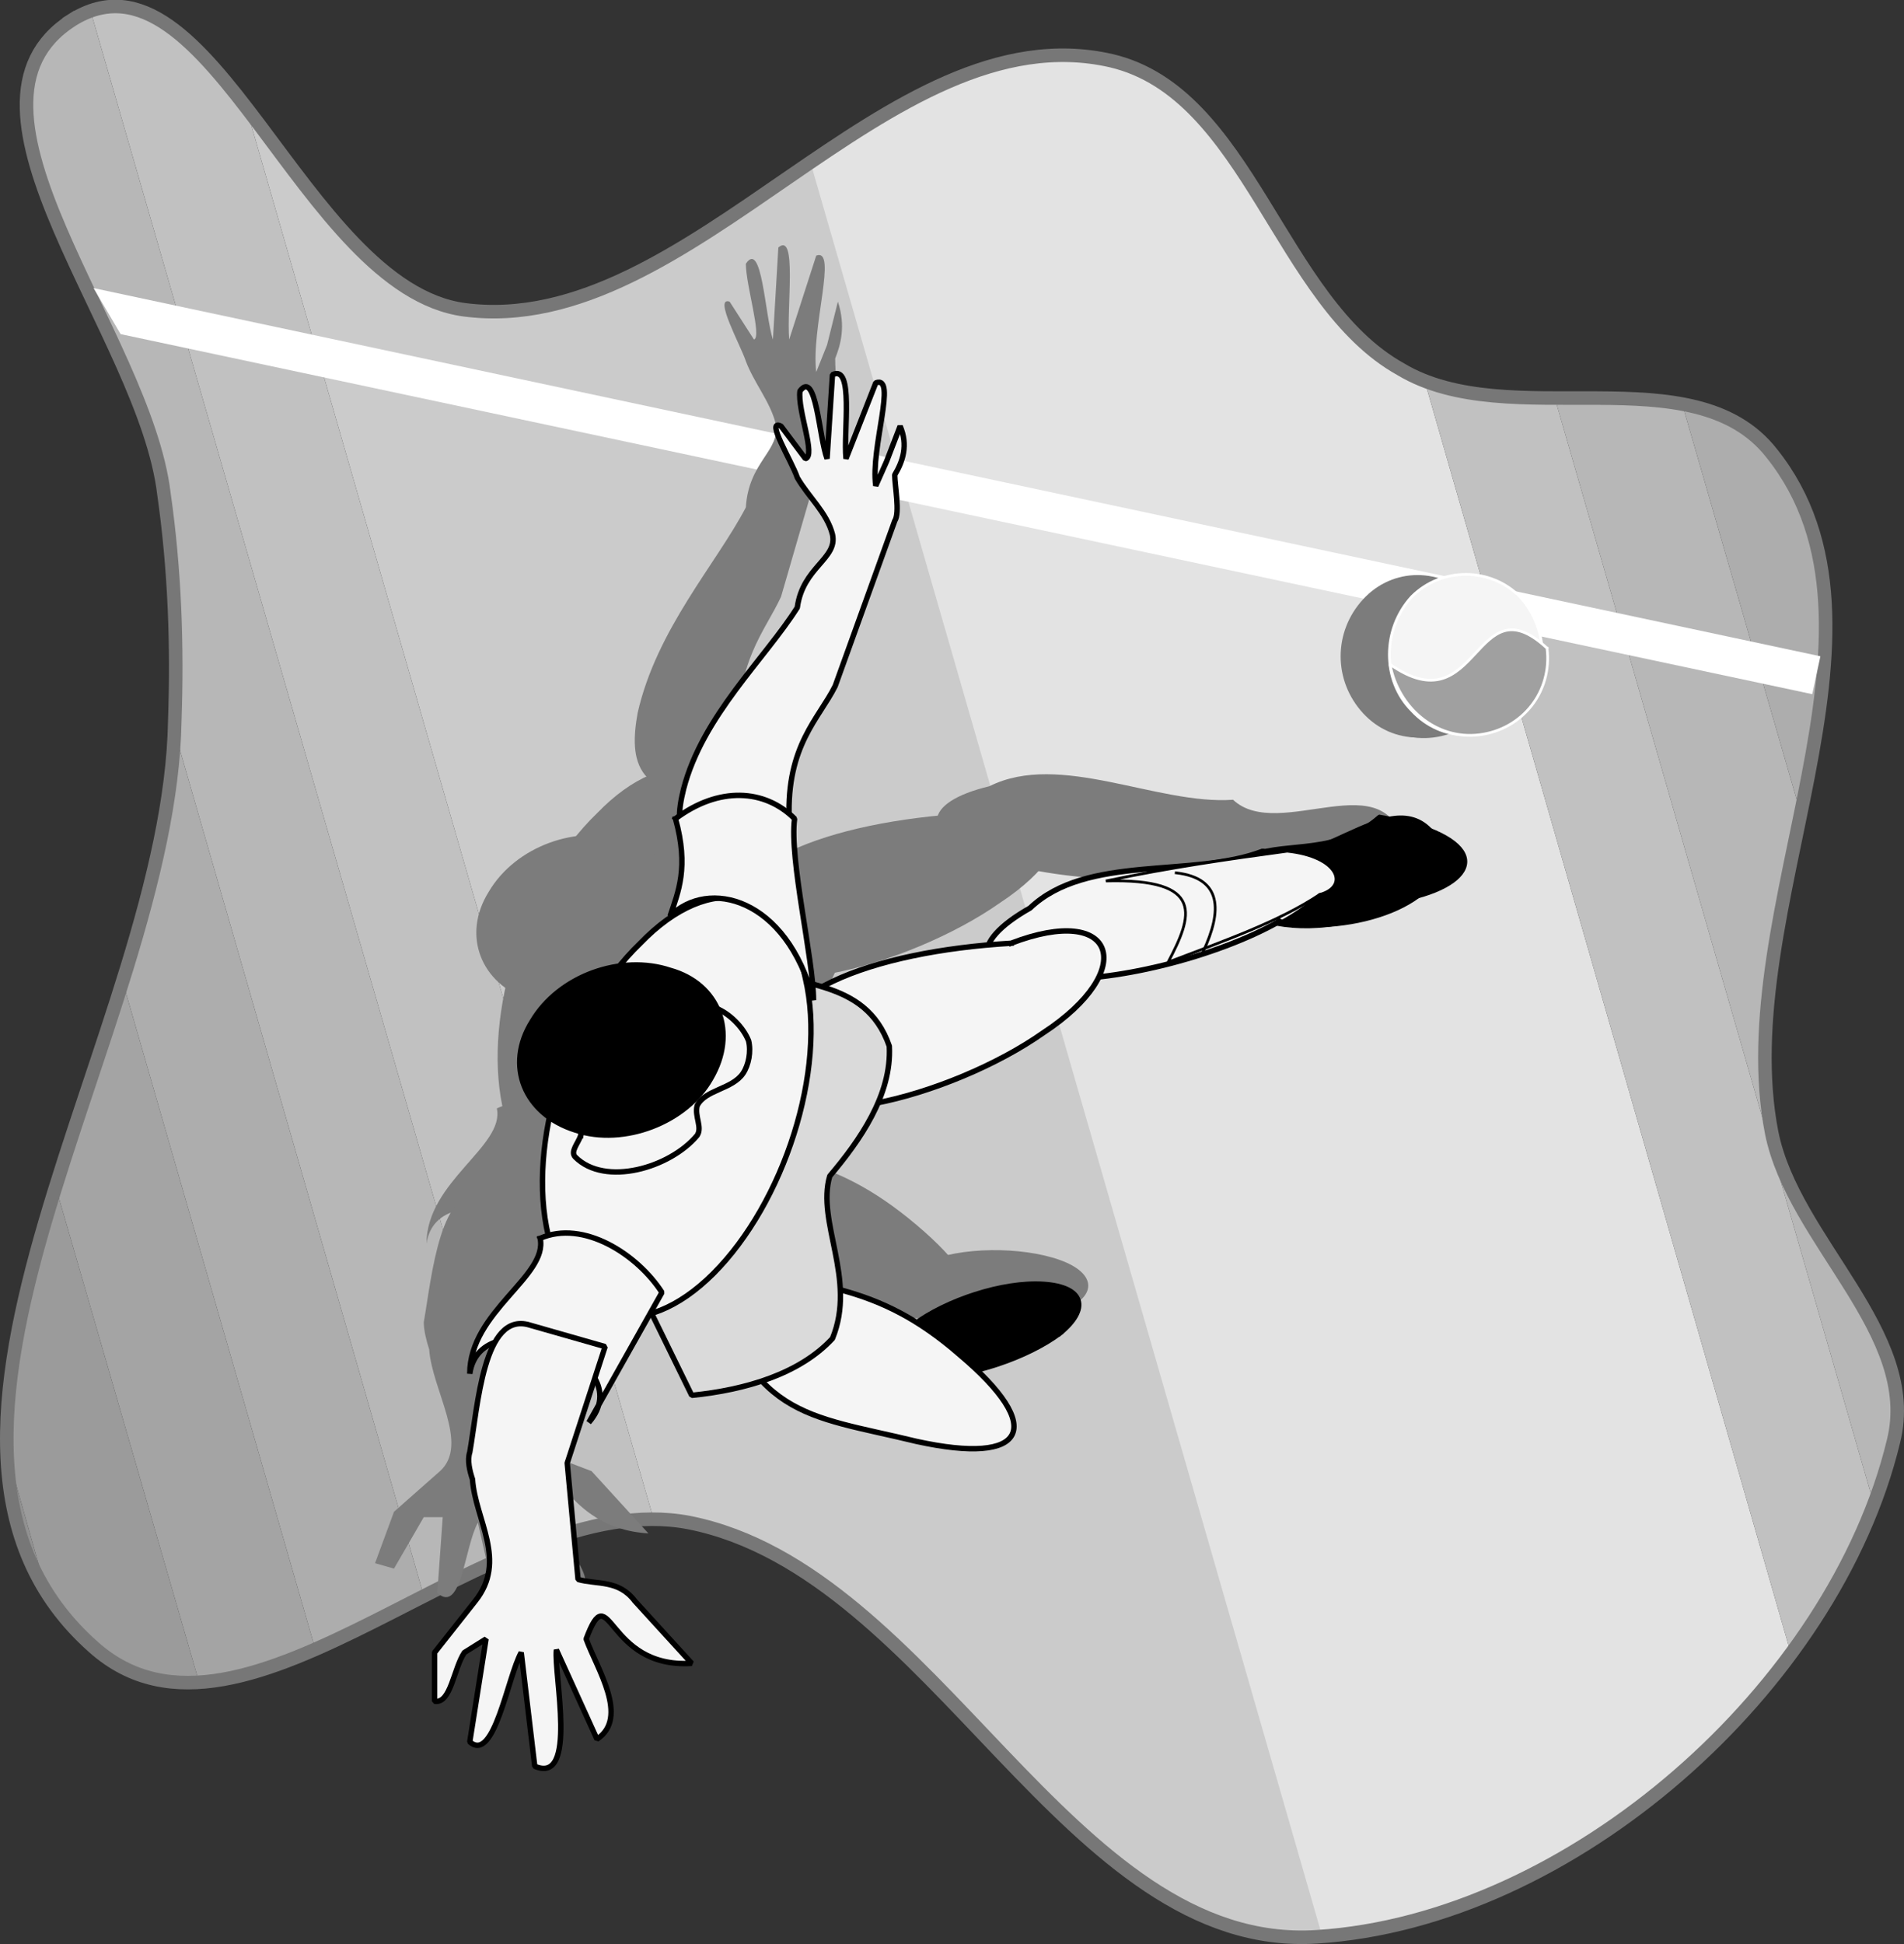
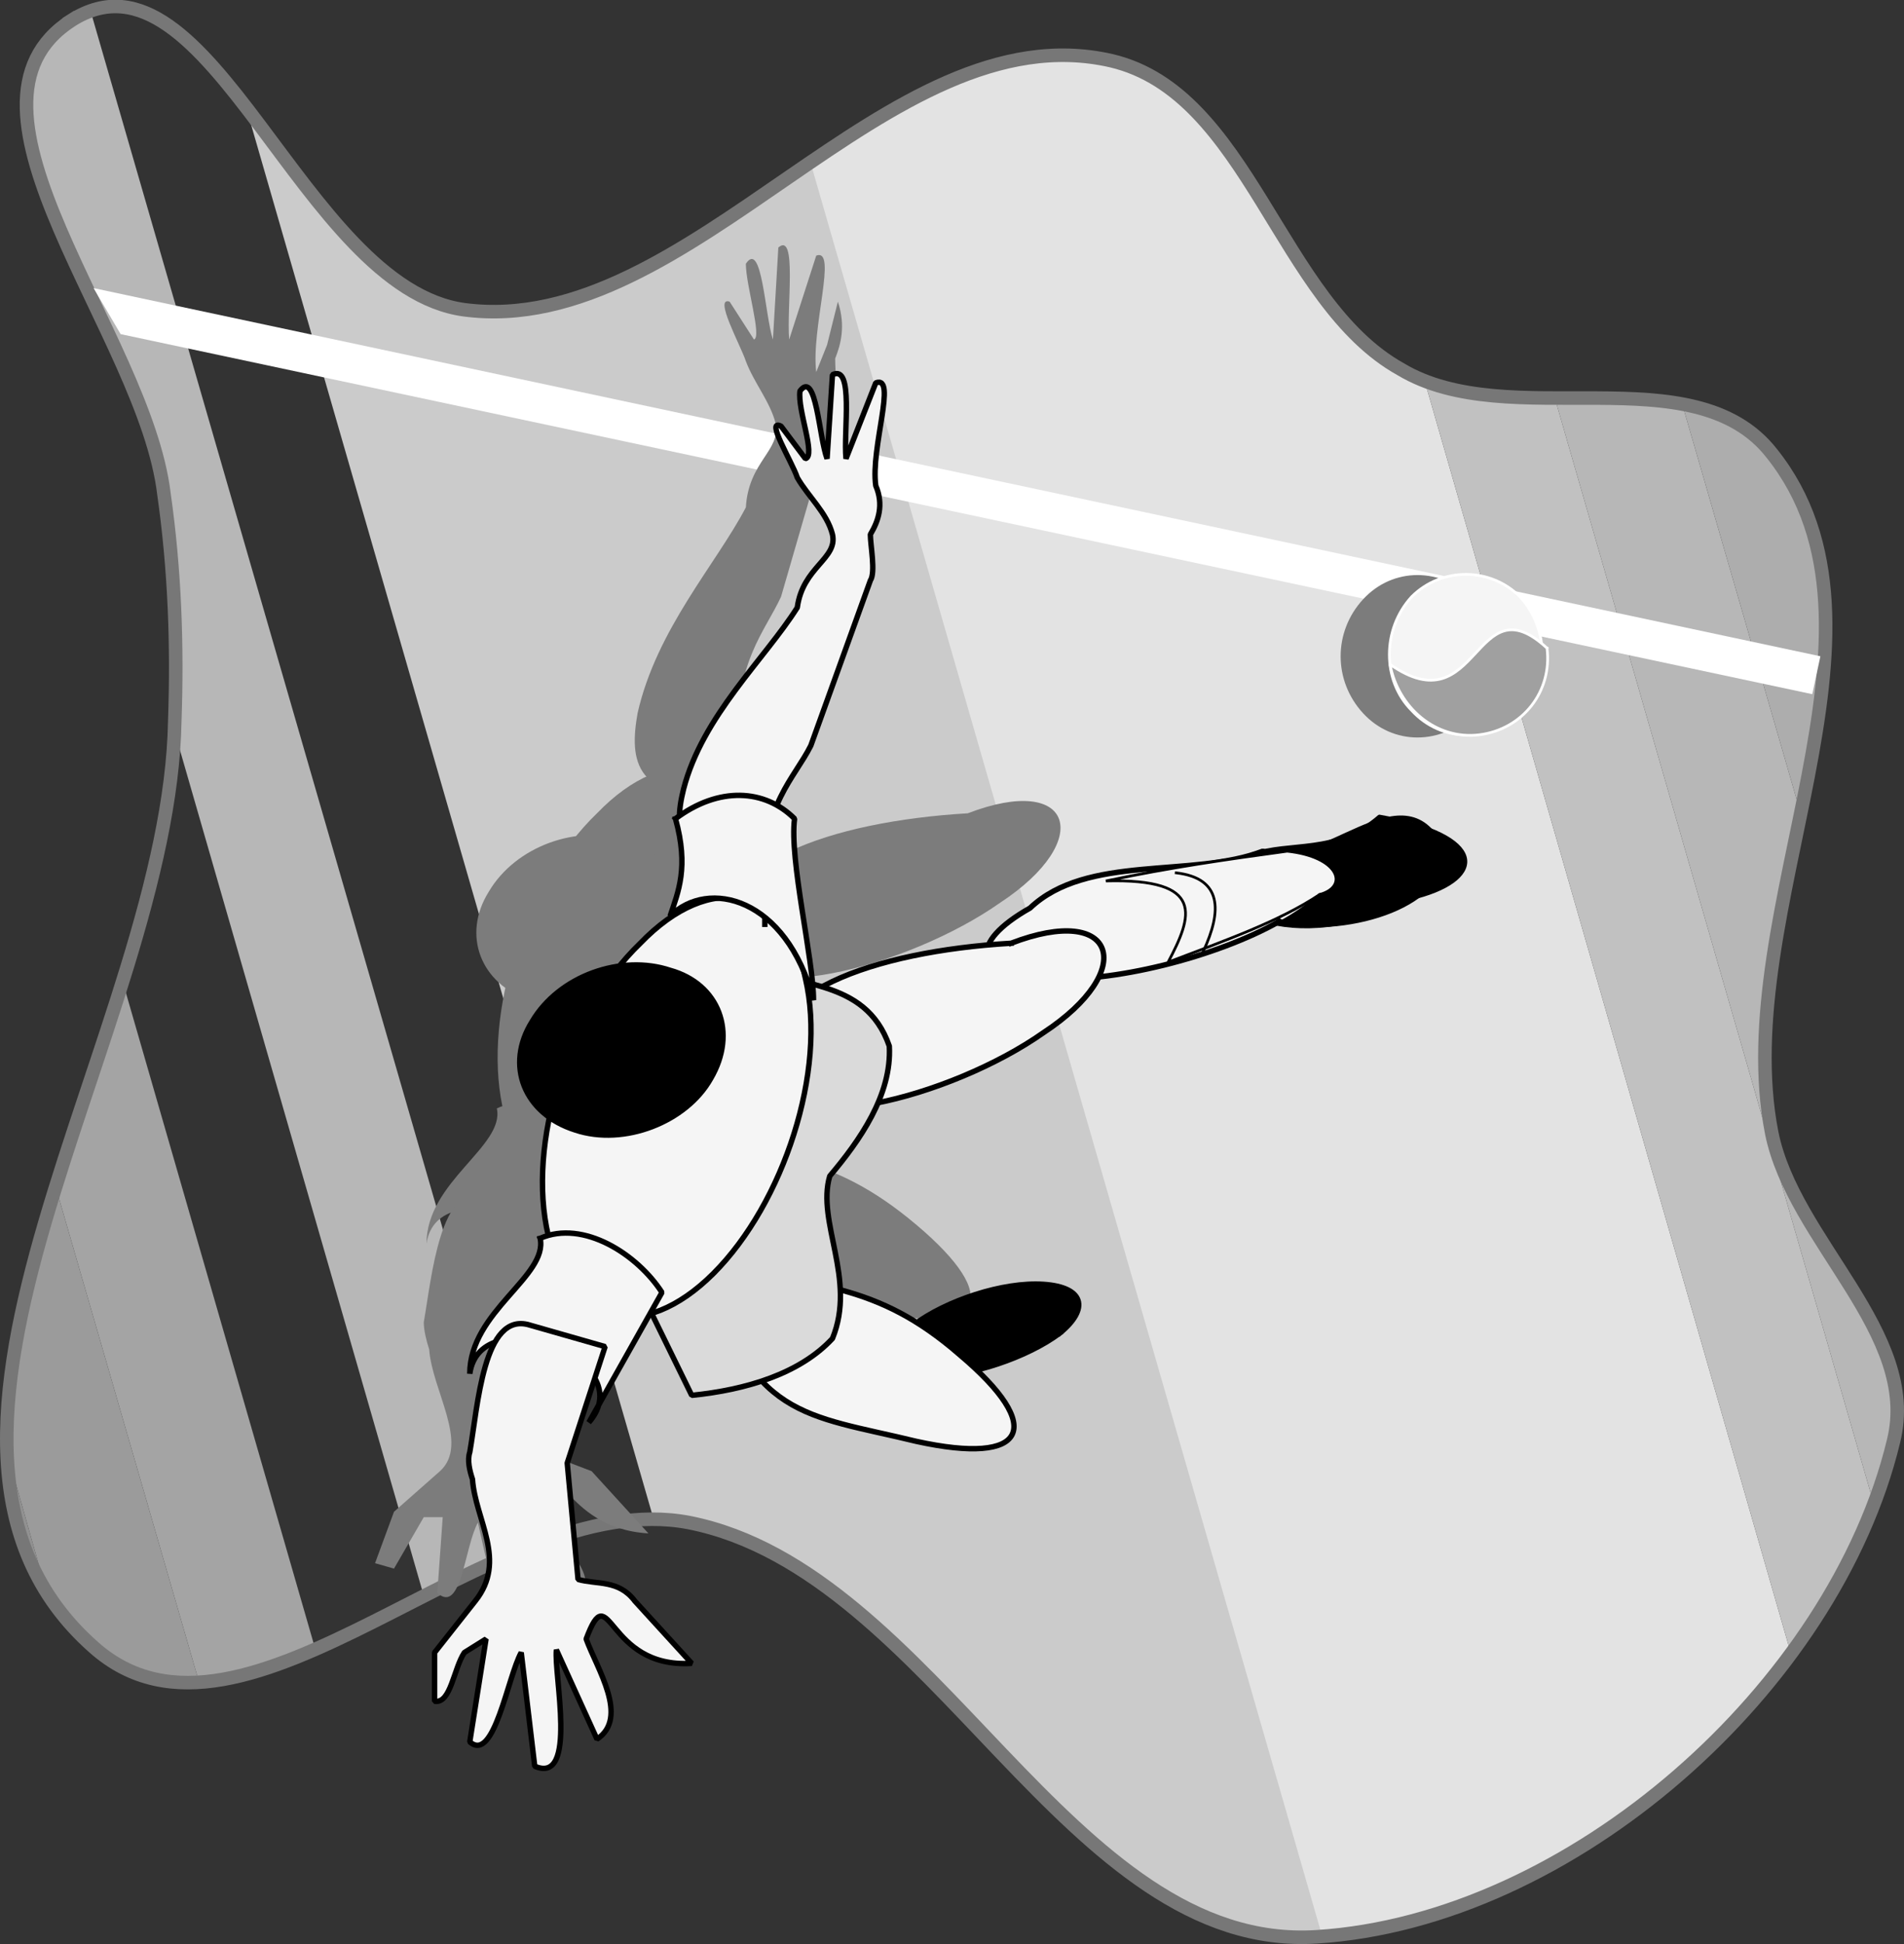
<svg xmlns="http://www.w3.org/2000/svg" width="703.457" height="718.106" version="1.2">
  <rect width="100%" height="100%" fill="#333333" stroke="none" />
  <g fill="none" fill-rule="evenodd" stroke="#000" stroke-linecap="square" stroke-linejoin="bevel" font-family="'Sans Serif'" font-size="12.5" font-weight="400">
    <path fill="#cbcbcb" stroke="none" d="M90.566 38.421c24 31 49 71 81 76 46 6 87-27 130-55l189 655c-1 0-2 1-4 1-92 6-141-135-232-153-4 0-9-1-13-1l-151-523" />
-     <path fill="#c1c1c1" stroke="none" d="M33.566 4.421c21-7 38 11 57 34l151 523c-15 0-29 4-44 10l-164-567" />
    <path fill="#b7b7b7" stroke="none" d="M26.566 7.421c3-1 5-3 7-3l164 567c-14 5-27 11-41 18l-92-319v-4c1-28 0-56-4-84-7-59-84-143-34-175" />
-     <path fill="#adadad" stroke="none" d="M156.566 589.421c-14 7-27 14-40 20l-71-246c10-32 18-64 19-93l92 319" />
    <path fill="#a4a4a4" stroke="none" d="M116.566 609.421c-15 7-30 11-43 12l-53-183c8-25 17-50 25-75l71 246" />
    <path fill="#9b9b9b" stroke="none" d="M73.566 621.421c-14 1-28-2-39-13-7-6-12-12-17-19l-15-53c-1-30 7-63 18-98l53 183" />
    <path fill="#919191" stroke="none" d="M17.566 589.421c-10-16-14-34-15-53l15 53" />
    <path fill="#e3e3e3" stroke="none" d="M299.566 60.421c36-25 73-47 111-38 51 12 62 89 107 114 3 2 6 4 9 5l135 469c-41 57-108 100-173 105l-189-655" />
    <path fill="#c1c1c1" stroke="none" d="M526.566 141.421c14 5 31 6 48 6l118 409c-7 19-18 37-31 54l-135-469" />
    <path fill="#b7b7b7" stroke="none" d="M574.566 147.421c16 0 32-1 47 2l44 152c-9 39-18 80-11 117 8 40 55 74 45 114-2 8-4 16-7 24l-118-409" />
    <path fill="#adadad" stroke="none" d="M621.566 149.421c13 2 24 7 33 18 29 36 21 84 11 134l-44-152" />
    <path stroke="#777" stroke-linecap="butt" stroke-width="5" d="M26.566 7.421c51-32 85 99 145 107 84 11 156-111 239-92 51 12 62 89 107 114 40 24 108-6 137 31 52 65-16 169 0 251 8 40 55 74 45 114-22 91-119 177-213 183-92 6-141-135-232-153-73-14-164 96-220 46-86-76 28-228 30-342 1-28 0-56-4-84-7-59-84-143-34-175" />
    <path fill="#fff" stroke="none" d="m34.566 106.421 638 136-3 14-625-133-10-17" />
    <path fill="#7c7c7c" stroke="none" d="M544.566 263.421c-12 12-30 12-41 0s-11-30 0-42 29-12 41 0c11 12 11 30 0 42" />
-     <path fill="#7c7c7c" stroke="none" d="M553.566 240.421c3 16-8 30-24 32s-31-10-33-26c32 23 30-31 57-6m-101 81c-25 6-65 4-89-5-24-8-23-20 2-26 26-13 62 7 90 5 17 16 58-15 63 18-3 20-41 21-66 8m-61 163c-14 6-36 6-50 1s-14-13 0-19c13-6 36-6 50-1s14 14 0 19" />
    <path fill="#7c7c7c" stroke="none" d="M357.566 300.421c-51 3-96 19-87 47 0 27 65 10 99-14 35-23 27-48-12-33m-19 152c-32-27-53-25-94-34 16 58 37 56 78 66 41 9 48-5 16-32m-155-43c15-7 36 6 45 20l-27 48c20-23-40-46-44-18 0-23 29-36 26-50m89-116c-39 4-40-13-37-30 7-31 29-55 40-76 1-17 13-21 11-31-2-8-8-15-11-23-2-6-12-24-6-22l9 14c3-1-3-20-3-28 6-9 7 19 10 28l2-34c7-6 3 22 4 34l10-31c8-3-2 27 0 43l4-10 4-16c3 9 1 16-1 21 0 5 1 15 0 19l-20 69c-6 13-17 24-16 54v19" />
    <path fill="#7c7c7c" stroke="none" d="M179.566 441.421c-17-5-20 30-23 47 0 3 1 7 2 10 1 15 15 35 4 45l-17 15-7 19 7 2 11-19h7l-2 28c9 8 10-17 15-26l7 31c16 8 5-23 6-32l23 29c12-7-8-22-12-33 6-25 6 7 39 9l-21-23-21-8-4-43 14-43-28-8" />
    <path fill="#8e8e8e" stroke="none" d="M198.566 371.421c-1 3-4 6-2 8 11 11 35 4 45-8 2-3-2-7 0-11 3-6 13-6 17-12 2-3 3-8 2-12-2-5-7-10-12-12-9-4-20-7-29-3s-15 15-18 24c-4 8-2 18-3 26" />
-     <path fill="#7c7c7c" stroke="none" d="M259.566 307.421c17 10 44 5 53 31 1 18-11 35-22 48-5 17 10 38 0 60-11 13-31 19-51 21l-23-47 43-113" />
    <path fill="#7c7c7c" stroke="none" d="M247.566 422.421c-27 26-54 20-62-14-7-34 8-82 35-108 26-27 54-21 61 13 8 34-8 83-34 109" />
    <path fill="#7c7c7c" stroke="none" d="M246.566 350.421c-10 16-32 25-51 19-18-6-25-24-15-40 10-17 33-25 51-19 18 5 25 23 15 40" />
    <path fill="#f5f5f5" stroke="#fff" stroke-linecap="butt" d="M561.566 262.421c-11 12-29 12-40 0-11-11-11-30 0-42 11-11 29-11 40 0 11 12 11 31 0 42" vector-effect="non-scaling-stroke" />
    <path fill="#a0a0a0" stroke="#fff" stroke-linecap="butt" d="M571.566 239.421c2 16-9 30-25 32s-30-10-33-26c33 23 31-31 58-6" vector-effect="non-scaling-stroke" />
    <path fill="#f5f5f5" stroke-linecap="butt" stroke-width="2" d="M472.566 340.421c-23 13-62 23-87 21-26-1-28-13-5-26 21-20 60-11 86-21 21 10 52-31 66-1 3 20-33 32-60 27" />
    <path fill="#000" stroke-linecap="butt" stroke-width="2" d="M391.566 492.421c-12 9-33 16-48 16-15-1-17-10-6-19 12-9 33-16 48-15s17 9 6 18" />
    <path fill="#f5f5f5" stroke-linecap="butt" stroke-width="2" d="M373.566 348.421c-51 3-96 19-87 47 0 27 65 10 99-14 35-23 27-48-12-33m-19 152c-31-27-53-25-94-34 16 58 37 56 78 66 41 9 48-5 16-32" />
    <path fill="#dadada" stroke-linecap="butt" stroke-width="2" d="M275.566 355.421c17 10 44 5 53 31 1 18-11 35-22 48-5 17 10 38 1 60-12 13-32 19-52 21l-23-47 43-113" />
    <path fill="#f5f5f5" stroke-linecap="butt" stroke-width="2" d="M263.566 470.421c-26 26-54 20-61-14-8-34 7-82 34-108 26-27 54-21 61 13 8 34-8 83-34 109" />
-     <path fill="#f5f5f5" stroke-linecap="butt" stroke-width="2" d="M214.566 419.421c-1 3-4 6-2 8 11 11 35 4 45-8 2-3-1-7 0-11 3-6 13-6 17-12 2-3 3-8 2-12-2-5-7-10-12-12-9-4-20-7-29-3s-14 15-18 24c-3 8-2 18-3 26" />
    <path fill="#000" stroke-linecap="butt" stroke-width="2" d="M262.566 398.421c-9 16-32 25-50 19-19-6-26-24-16-40 10-17 33-25 51-19 18 5 25 23 15 40" />
-     <path fill="#f5f5f5" stroke-linecap="butt" stroke-width="2" d="M199.566 457.421c16-7 36 6 45 20l-27 48c20-23-40-46-44-18 0-23 29-36 26-50m92-138c-42 3-43-12-39-28 7-27 30-48 42-67 2-15 15-18 13-27-2-8-9-14-13-21-2-6-12-22-6-19l9 12c4-1-3-18-2-25 6-8 7 17 10 25l2-31c8-4 4 21 5 31l11-28c8-3-2 24 0 38l4-9 5-13c3 7 1 13-2 18 0 4 2 14 0 17l-22 61c-6 12-18 22-17 49v17" />
+     <path fill="#f5f5f5" stroke-linecap="butt" stroke-width="2" d="M199.566 457.421c16-7 36 6 45 20l-27 48c20-23-40-46-44-18 0-23 29-36 26-50m92-138c-42 3-43-12-39-28 7-27 30-48 42-67 2-15 15-18 13-27-2-8-9-14-13-21-2-6-12-22-6-19l9 12c4-1-3-18-2-25 6-8 7 17 10 25l2-31c8-4 4 21 5 31l11-28c8-3-2 24 0 38c3 7 1 13-2 18 0 4 2 14 0 17l-22 61c-6 12-18 22-17 49v17" />
    <path fill="#000" stroke-linecap="butt" d="M523.566 331.421c-18 9-36 13-52 10 21-11 36-29-9-26 14-5 31 0 47-14 40 7 40 23 14 30" vector-effect="non-scaling-stroke" />
    <path fill="#f5f5f5" stroke-linecap="butt" stroke-width="2" d="M195.566 489.421c-17-5-19 30-22 47-1 3 0 7 1 10 1 15 13 30 1 45l-15 19v18c6 1 7-12 11-18l8-5-6 38c9 8 14-24 19-33l5 42c16 7 7-34 8-43l15 33c12-8 0-26-4-37 9-24 7 11 39 9l-21-23c-6-8-14-6-21-8l-4-43 14-43-28-8m54-187c16-12 33-11 44 0-2 15 7 52 7 67-10-38-39-45-53-31 3-9 7-18 2-36" />
    <path fill="#f5f5f5" stroke-linecap="butt" d="M487.566 330.421c-15 10-35 17-56 25 9-17 14-31-23-30 24-5 45-8 67-11 19 2 23 13 12 16" vector-effect="non-scaling-stroke" />
    <path stroke-linecap="butt" d="M434.566 322.421c17 2 17 14 10 29" vector-effect="non-scaling-stroke" />
  </g>
</svg>